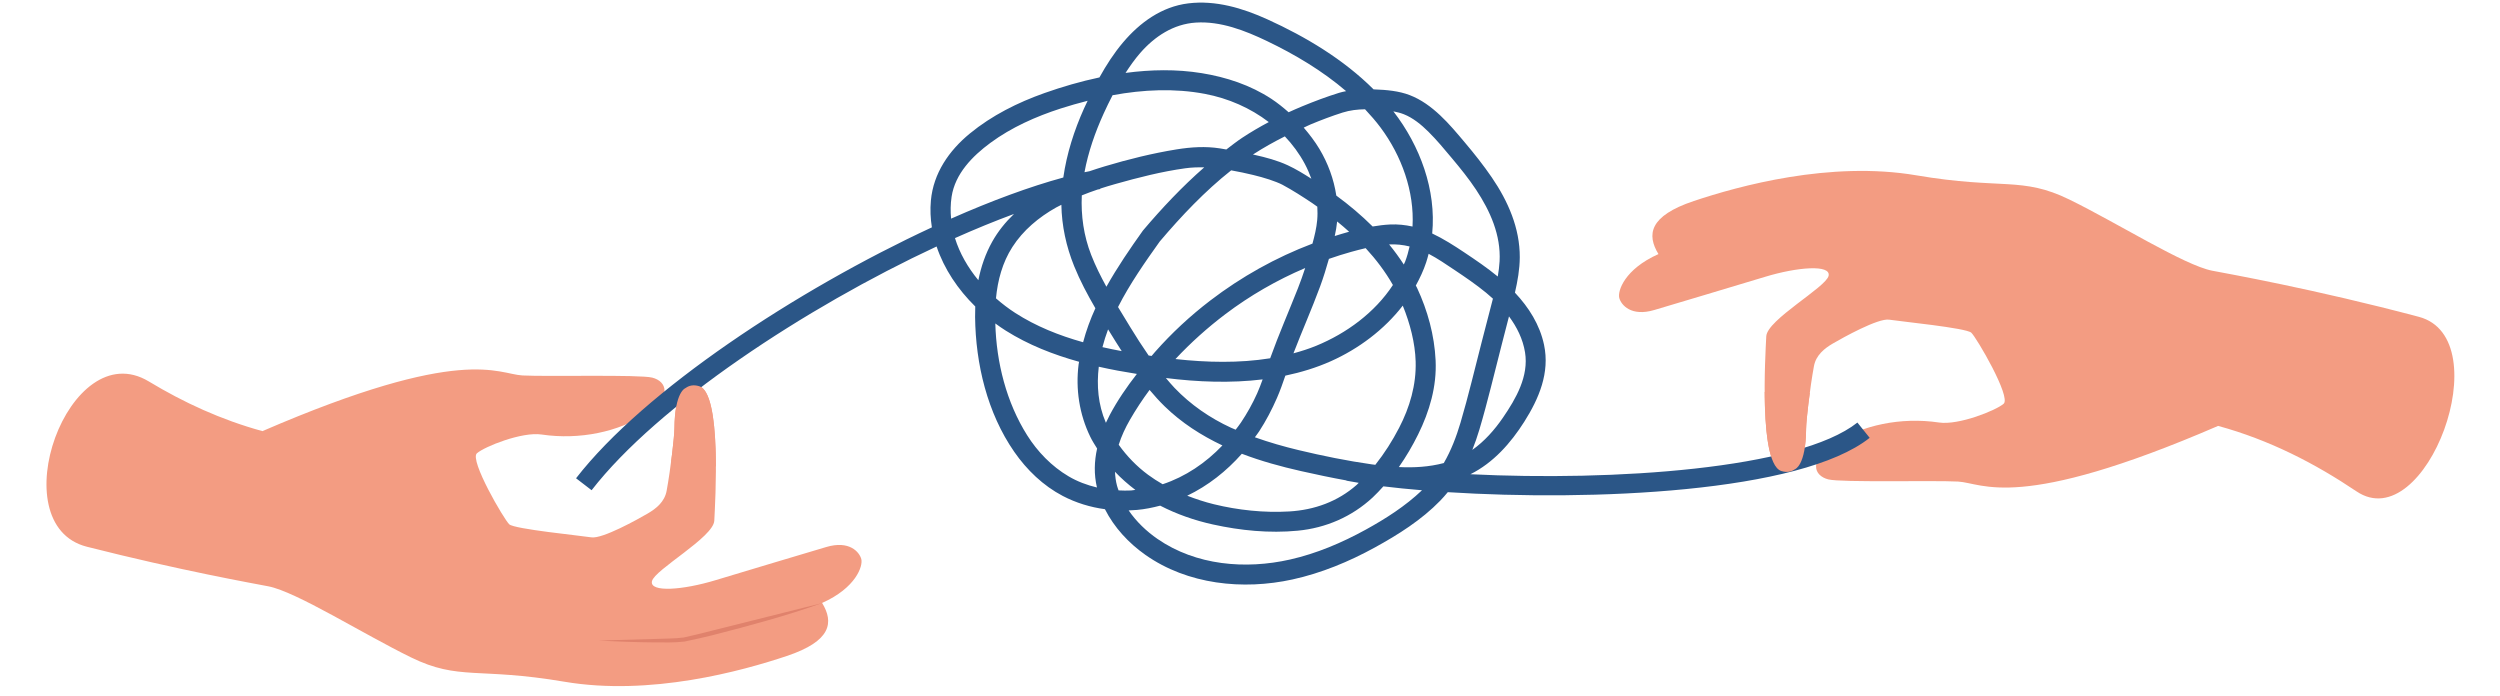
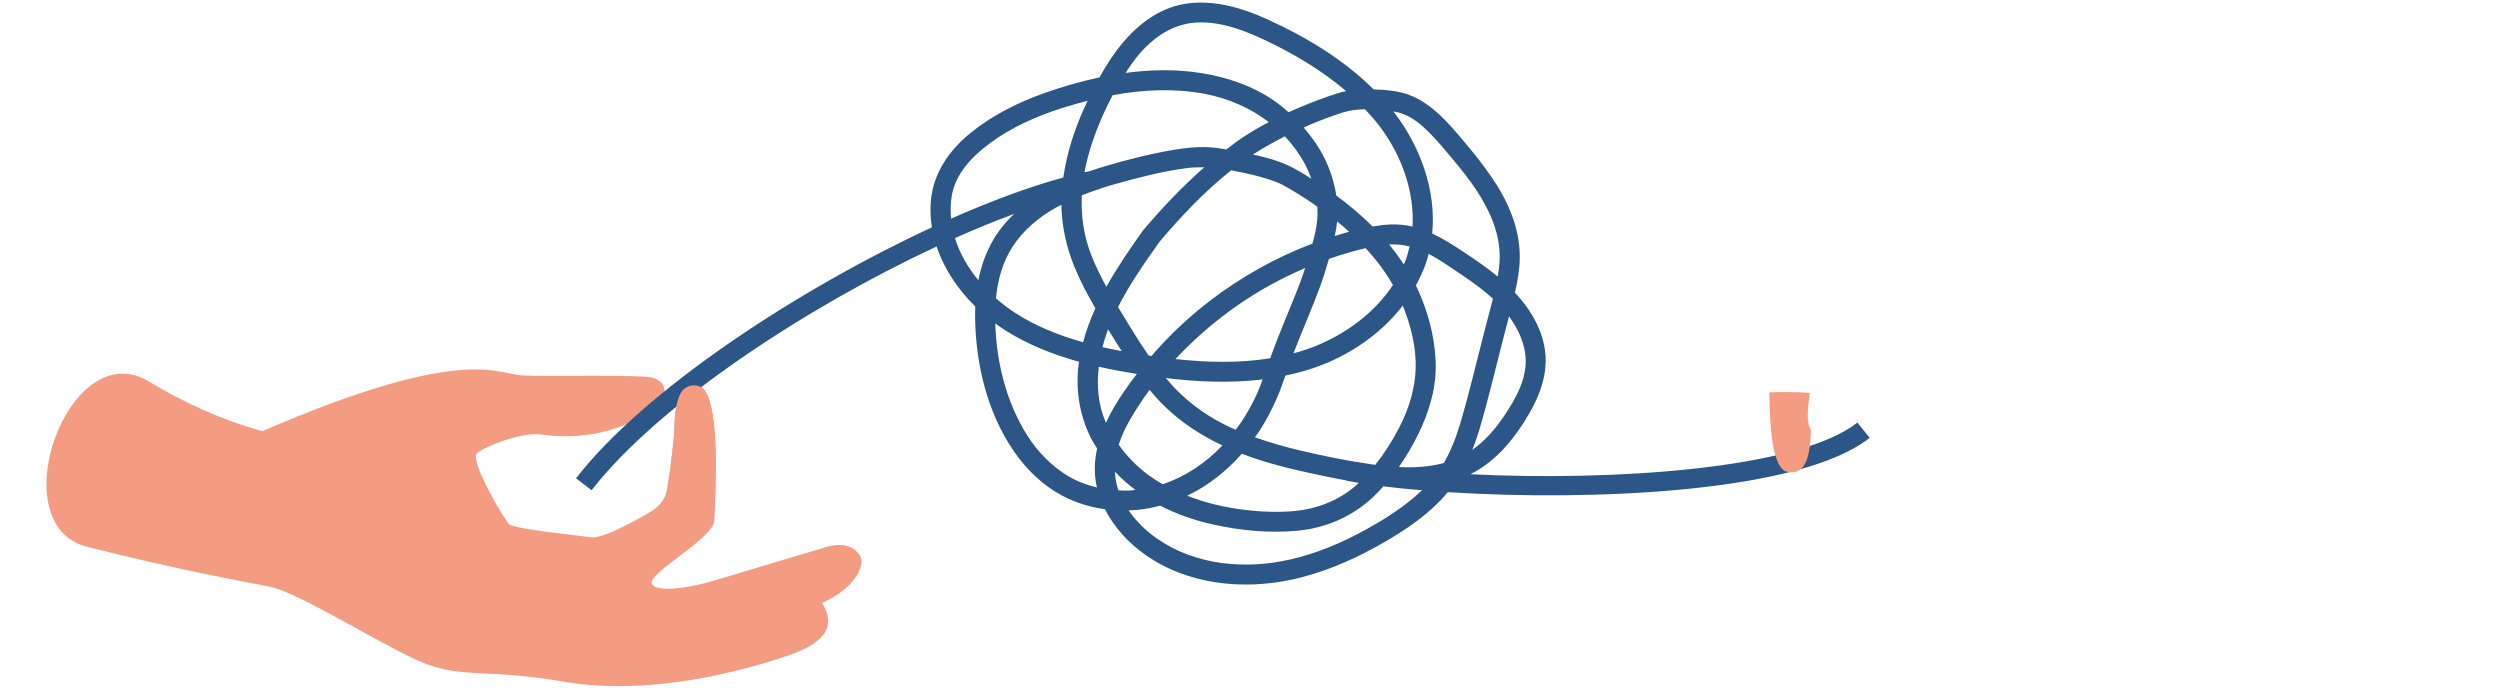
<svg xmlns="http://www.w3.org/2000/svg" height="509.4" preserveAspectRatio="xMidYMid meet" version="1.0" viewBox="-34.0 -1.9 1828.8 509.4" width="1828.8" zoomAndPan="magnify">
  <g>
    <g id="change1_1">
-       <path d="M1735.46,229.87c-76.7-20.36-139.68-31.52-151.21-33.75c-20.45-3.97-69.32-34.87-104.38-52.01 c-35.07-17.15-49.05-7.04-112.06-17.76c-63-10.71-129.98,7.84-162.76,18.8c-32.79,10.96-34.5,24.67-25.86,38.82 c-24.79,11.02-30.03,27.07-28.66,32.11c1.37,5.04,8.63,13.89,25.71,8.77c16.41-4.92,56.8-16.9,80.75-24.19 c23.95-7.3,48.5-9.19,46.67-0.8c-1.83,8.39-45.02,32.13-45.6,44.28c-0.68,14.18-5.55,93.43,11.1,98.48 c4.08,1.24,7.31,0.51,9.88-1.37c0,0,7.98-2.4,8.16-29.53c0.04-5.84,2.73-29.37,5.72-45.73c1.49-8.16,7.81-13.09,13.85-16.61 c7.24-4.22,33.17-18.7,41.21-17.43c8.04,1.27,56.24,6.02,60.05,9.52c3.8,3.5,29.3,47.09,23.67,51.98 c-5.63,4.89-32.89,15.86-47.29,13.72c-28.1-4.17-56.36,2.12-76.07,14.91c-19.94,12.95-15.39,24.03-4.92,26.7 c9.39,2.39,76.64,0.63,94.91,1.59c18.27,0.97,43.37,22.79,190.27-40.72c37.62,10.3,70.79,27.42,101.23,47.9 C1740.57,391.69,1794.86,245.64,1735.46,229.87z" fill="#F39C82" />
-     </g>
+       </g>
    <g id="change1_2">
      <path d="M29.54,398.04c68.18,17.33,122.2,26.92,132.79,28.97c20.45,3.97,69.32,34.87,104.38,52.01 c35.07,17.15,49.05,7.04,112.06,17.76c63,10.71,129.98-7.84,162.76-18.8c32.79-10.96,34.5-24.67,25.86-38.82 c24.79-11.02,30.03-27.07,28.66-32.11c-1.37-5.04-8.63-13.89-25.71-8.77c-16.41,4.92-56.8,16.9-80.75,24.19 c-23.95,7.3-48.5,9.19-46.67,0.8c1.83-8.39,45.02-32.13,45.6-44.28c0.68-14.18,5.55-93.43-11.1-98.48 c-4.08-1.24-7.31-0.51-9.88,1.37c0,0-7.98,2.4-8.16,29.53c-0.04,5.84-2.73,29.37-5.72,45.73c-1.49,8.16-7.81,13.09-13.85,16.61 c-7.24,4.22-33.17,18.7-41.21,17.43c-8.04-1.27-56.24-6.02-60.05-9.52c-3.8-3.5-29.3-47.09-23.67-51.98 c5.63-4.89,32.89-15.86,47.29-13.72c28.1,4.17,56.36-2.12,76.07-14.91c19.94-12.95,15.39-24.03,4.92-26.7 c-9.39-2.39-76.64-0.63-94.91-1.59c-18.27-0.97-43.37-22.79-190.27,40.72c-30.28-8.29-57.67-21-83.08-36.32 C16.11,241.71-33.98,381.9,29.54,398.04z" fill="#F39C82" />
    </g>
    <g id="change2_1">
      <path d="M387.39,347.96l11.38,8.74c48.44-62.43,156.25-133.49,252.37-178.3c5.5,16.47,15.67,31.51,28.28,43.89 c-0.11,2.57-0.15,5.14-0.12,7.71c0.4,34.34,8.88,70.14,28.68,98.67c9.15,13.18,21.1,24.71,35.42,32.2 c9.79,5.12,20.19,8.26,30.88,9.71c6.78,13.37,17.25,24.71,29.6,33.41c30.91,21.76,71.37,25.94,107.65,17.98 c21.08-4.63,41.29-13.01,60.15-23.36c17.12-9.4,34.23-20.18,47.87-34.25c1.95-2.02,3.78-4.1,5.53-6.23 c104.39,6.67,257.89,0.51,308.62-39.75l-8.97-11.18c-43.19,34.27-179.59,42.95-283.08,37.81c16.77-8.38,29.51-22.8,39.4-38.42 c10.75-16.99,18.77-35.85,14.45-56.25c-3.12-14.75-11.15-27.36-21.29-38.16c1.95-8.49,3.49-17.11,3.54-25.82 c0.11-21.32-8.57-41.07-20.44-58.44c-6.06-8.87-12.73-17.27-19.66-25.48c-5.8-6.88-11.59-13.86-18.18-20.02 c-6.56-6.14-13.79-11.5-22.25-14.75c-7.96-3.06-17.04-3.86-25.52-4.16c-0.28-0.01-0.57,0-0.86-0.01 c-22-21.94-49.64-38.51-77.69-51.24c-18.06-8.2-37.85-14.16-57.89-11.7c-19.49,2.39-35.44,14.04-47.78,28.63 c-6.61,7.82-12.2,16.51-17.21,25.54c-13.69,2.91-27.16,6.81-40.09,11.39c-19.63,6.95-38.59,16.4-54.72,29.65 c-15.26,12.53-26.66,29.03-28.49,49.02c-0.61,6.65-0.29,13.21,0.72,19.62C548.85,210.24,437.34,283.58,387.39,347.96z M664.58,172.27c14.86-6.62,29.33-12.54,43.18-17.66c-6.22,5.97-11.68,12.69-15.93,20.29c-4.95,8.84-8.19,18.37-10.14,28.18 C674.07,193.85,668.02,183.43,664.58,172.27z M779.87,67.75c22.37-4.11,45.29-5.2,67.58-0.97c17.18,3.26,33.22,10.33,46.69,20.62 c-6.68,3.56-13.21,7.37-19.52,11.54c-4.01,2.65-7.72,5.64-11.54,8.51c-1.57-0.26-3.13-0.55-4.7-0.8 c-10.49-1.66-21.16-0.96-31.61,0.72c-17.7,2.86-35.47,7.27-52.63,12.41c-3.72,1.12-7.44,2.31-11.13,3.57 c-1.23,0.25-2.43,0.48-3.69,0.75c2.75-14.83,7.8-29.24,14.03-42.94C775.38,76.68,777.57,72.2,779.87,67.75z M975.95,91.45 c15.36,20.63,24.79,46.73,23.34,72.37c-5.37-1.19-10.87-1.76-16.41-1.5c-4.3,0.2-8.54,0.76-12.76,1.47 c-8.27-8.22-17.23-15.78-26.59-22.62c-1.8-12.01-6.09-23.65-12.34-34.09c-3.33-5.55-7.27-10.71-11.5-15.62 c1.73-0.76,3.39-1.66,5.13-2.38c7.64-3.17,15.41-6.13,23.3-8.63c5.43-1.72,10.89-2.32,16.43-2.41 C968.56,82.32,972.43,86.73,975.95,91.45z M774.83,307c-5.51-12.92-6.69-26.82-5.05-40.63c9.24,2.09,18.56,3.8,27.87,5.26 c-7.38,9.49-14.23,19.43-19.82,29.99c-1,1.89-1.92,3.81-2.82,5.74C774.96,307.23,774.88,307.12,774.83,307z M694.57,216.34 c1.26-13.23,4.72-26.19,12-37.53c7.87-12.27,19.36-21.81,31.98-28.91c1.27-0.72,2.58-1.3,3.86-1.98 c0.28,15.37,3.52,30.43,9.36,44.89c4.3,10.64,9.72,20.81,15.52,30.78c-3.68,8.05-6.72,16.34-8.98,24.87 c-17.55-4.93-34.49-11.66-49.71-21.48C703.75,223.85,699.04,220.26,694.57,216.34z M770.81,136.07c3.67-1.2,7.38-2.31,11.12-3.37 c16.69-4.72,33.93-9.12,51.13-11.5c4.61-0.64,9.23-0.78,13.84-0.67c-16.14,14.13-30.89,29.78-44.82,46.22 c-9.34,13.1-18.71,26.78-26.73,41.11c-4.13-7.56-8-15.26-11.12-23.27c-5.47-14.02-7.54-28.72-6.87-43.57 c3.79-1.53,7.62-2.95,11.5-4.25c0.66-0.13,1.36-0.29,2.01-0.41L770.81,136.07z M929.64,149.29c0.19,3.24,0.22,6.5-0.08,9.8 c-0.52,5.81-1.9,11.48-3.47,17.22c-26.79,10.15-51.99,24.23-74.76,41.64c-14.64,11.19-28.2,23.78-40.39,37.58 c-0.85,0.96-1.66,1.98-2.51,2.95c-0.73-0.1-1.46-0.21-2.19-0.32c-4.71-6.79-9.17-13.77-13.48-20.82c-2.97-4.86-5.95-9.74-8.9-14.64 c8.61-16.93,19.76-32.86,30.5-47.92c15.77-18.61,33.13-36.94,52.27-52.07c5.44,0.98,10.85,2.11,16.16,3.4 c3.95,0.96,7.87,2.04,11.73,3.31c3.26,1.08,7.34,2.62,9.61,3.84c7.49,4.02,14.72,8.69,21.78,13.4 C927.16,147.52,928.39,148.43,929.64,149.29z M992.91,191.6c-3.31-5.07-6.86-10-10.74-14.69c5.16-0.26,10.13,0.29,14.98,1.48 c-0.86,3.74-1.87,7.46-3.27,11.11C993.6,190.23,993.21,190.89,992.91,191.6z M972.07,338.12c-0.9-0.12-1.81-0.22-2.71-0.35 c-17.87-2.55-35.71-6.17-53.26-10.37c-10.85-2.6-21.61-5.68-32.13-9.42c1.03-1.46,2.16-2.85,3.14-4.35 c5.04-7.75,9.34-15.98,13.03-24.44c2.33-5.33,4.24-10.81,6.12-16.3c11.4-2.4,22.59-5.77,33.35-10.58 c20.23-9.05,38.91-23,52.54-40.63c5.33,13.03,9.03,27.29,9.43,40.88c0.5,17.02-4.3,33.49-12.12,48.54 C984.57,320.55,978.76,329.71,972.07,338.12z M866.54,311.01c-15.44-7.12-29.6-16.87-41.33-29.15c-2.22-2.32-4.27-4.79-6.34-7.23 c23.29,2.91,47.34,3.87,70.78,1.01c-1.25,3.43-2.51,6.85-4.01,10.19c-3.32,7.44-7.32,14.58-11.85,21.36 c-1.21,1.81-2.58,3.49-3.88,5.24C868.79,311.93,867.65,311.52,866.54,311.01z M895.16,260.19c-22.7,3.65-46.4,3.09-69.29,0.56 c11.21-11.98,23.49-22.99,36.47-32.81c17.93-13.56,37.66-24.94,58.43-33.78c-1.64,4.98-3.37,9.93-5.3,14.82 C908.74,226.06,901.36,242.89,895.16,260.19z M984.94,206.59c-13.18,20.11-33.86,35.33-56.18,44.49 c-5.39,2.21-10.95,3.96-16.57,5.49c6.29-16.4,13.44-32.45,19.51-48.93c2.44-6.63,4.5-13.37,6.42-20.16 c5.38-1.86,10.79-3.62,16.27-5.13c3.49-0.96,7.04-1.89,10.61-2.73C972.61,187.89,979.41,196.85,984.94,206.59z M952.37,167.77 c-3.35,0.91-6.66,1.95-9.97,2.98c0.76-3.52,1.39-7.06,1.75-10.64c2.99,2.42,5.91,4.93,8.77,7.52 C952.74,167.68,952.56,167.72,952.37,167.77z M776.58,239.03c1.86,3.01,3.73,6.03,5.59,9.03c1.43,2.31,2.92,4.59,4.39,6.89 c-4.71-0.87-9.41-1.84-14.09-2.9C773.62,247.65,774.97,243.31,776.58,239.03z M783.12,353.43c-0.92-3.43-1.33-6.84-1.49-10.23 c4.58,4.85,9.59,9.26,14.91,13.27c-1.07,0.11-2.11,0.35-3.19,0.42c-3.02,0.19-6.06,0.07-9.09-0.06 C783.86,355.71,783.43,354.59,783.12,353.43z M805.8,345.38c-8.27-6.11-15.47-13.58-21.44-21.93c1.98-6.3,4.84-12.41,8.2-18.24 c4.35-7.55,9.17-14.85,14.37-21.88c3.5,4.18,7.14,8.23,11.05,12.03c12.34,12.01,26.73,21.26,42.24,28.59 c-12.2,12.79-27.04,22.86-43.71,28.38C812.82,350.22,809.24,347.92,805.8,345.38z M874.43,330.04 c14.05,5.36,28.61,9.36,43.27,12.67c11,2.48,22.11,4.83,33.27,6.85l-0.03,0.17c2.81,0.54,5.84,1.07,9,1.58 c-0.51,0.47-0.95,1.01-1.47,1.47c-13.89,12.24-30.89,18.36-49.33,19.46c-18.32,1.09-37.43-0.93-55.23-5.29 c-6.63-1.62-13.1-3.77-19.44-6.22C849.67,353.43,863.17,342.79,874.43,330.04z M1034.41,307.23c-3.08,10.4-6.92,20.42-12.25,29.61 c-10.72,2.83-21.81,3.48-32.87,2.93c5.32-7.59,10.02-15.62,14.07-23.82c8.36-16.9,13.73-35.24,12.82-54.21 c-0.87-18.39-5.81-36.38-13.58-53.06c-0.27-0.58-0.62-1.12-0.9-1.7c2.97-5.43,5.63-11.03,7.58-16.97c0.68-2.07,1.25-4.16,1.79-6.25 c6.62,3.46,12.85,7.76,19.03,11.89c7.86,5.26,15.69,10.59,23.01,16.59c1.69,1.39,3.36,2.83,4.99,4.33 c-0.06,0.23-0.11,0.45-0.17,0.68c-2.64,10.29-5.32,20.57-7.99,30.85C1044.84,267.8,1040.19,287.7,1034.41,307.23z M920.44,117.87 c1.91,3.58,3.49,7.26,4.86,10.99c-5.59-3.58-11.27-7.07-17.25-9.85c-7.7-3.57-16.03-5.77-24.29-7.62 c-0.39-0.09-0.79-0.15-1.19-0.24c0.17-0.11,0.34-0.24,0.51-0.35c7.34-4.76,15-9,22.81-12.94 C911.52,103.81,916.47,110.45,920.44,117.87z M717.38,316.49c-15.15-24.05-22.51-53.15-23.29-81.78c2.52,1.85,5.07,3.63,7.68,5.27 c16.49,10.38,34.72,17.53,53.6,22.77c-0.09,0.62-0.26,1.23-0.34,1.85c-2.3,18.06,0.52,36.59,8.52,53c1.45,2.98,3.24,5.78,5,8.6 c-2.08,9.33-2.37,18.92-0.11,28.51c-7.32-1.74-14.37-4.4-20.71-8.14C735.23,339.21,724.91,328.45,717.38,316.49z M965,385.59 c-17.43,9.57-35.86,17.42-55.32,21.82c-32.6,7.37-68.75,4.37-96.95-15.08c-8.06-5.56-15.48-12.65-21.1-20.86 c2.03-0.07,4.06-0.17,6.1-0.35c5.81-0.52,11.44-1.68,16.96-3.13c12.14,6.27,25.23,10.82,38.53,13.75 c20.24,4.47,41.39,6.56,62.07,4.57c20.67-1.99,39.61-10.21,54.83-24.3c2.76-2.56,5.32-5.34,7.85-8.14 c8.66,1.07,18.18,2.02,28.26,2.86C994.06,368.32,979.69,377.52,965,385.59z M1081.59,255.82c2.85,17.47-6.6,33.86-16.13,47.77 c-6.19,9.03-13.57,17.35-22.43,23.62c1.94-4.81,3.64-9.75,5.15-14.8c6.15-20.65,11.05-41.73,16.45-62.59 c1.75-6.75,3.48-13.51,5.23-20.27C1075.66,237.36,1080.01,246.11,1081.59,255.82z M992.95,81.68c6.68,2.64,12.77,7.63,17.94,12.76 c6.16,6.12,11.72,12.83,17.28,19.48c6.19,7.39,12.29,14.92,17.62,22.96c10.37,15.67,18.2,33.24,17.19,52.36 c-0.2,3.76-0.71,7.46-1.34,11.15c-0.01-0.01-0.02-0.02-0.03-0.03c-7.71-6.36-16.01-11.97-24.31-17.52 c-7.62-5.1-15.33-10.02-23.62-13.95c3.08-31.73-8.86-64.08-28.36-89.27c-0.02-0.02-0.03-0.04-0.05-0.06 C987.9,80.07,990.49,80.71,992.95,81.68z M800.09,36.86c10.58-12.14,24.33-21.2,40.73-22.24c18.08-1.15,35.92,5.82,51.92,13.48 c20.5,9.82,40.6,21.78,57.97,36.68c-1.75,0.35-3.5,0.71-5.19,1.24c-9.12,2.83-18.12,6.22-26.94,9.86 c-3.34,1.38-6.64,2.84-9.93,4.34c-4-3.53-8.15-6.87-12.61-9.81C880.73,60.35,863.02,54.51,845,51.6 c-18.34-2.97-37.1-2.64-55.65-0.16C792.66,46.34,796.15,41.39,800.09,36.86z M662.12,141.98c2.57-16.81,15.22-29.67,28.39-39.38 c15.36-11.32,33.31-19.29,51.42-25.14c6.46-2.08,13.05-3.94,19.7-5.64c-0.87,1.87-1.8,3.73-2.64,5.6 c-7.23,16.07-12.66,33.06-15.16,50.53c-24.51,6.68-52.53,17.01-82.09,30.09C661.25,152.78,661.29,147.42,662.12,141.98z" fill="#2B5687" />
    </g>
    <g id="change1_3">
      <path d="M456.92,335.84c1.43-10.9,2.42-20.84,2.44-24.35c0.18-27.13,8.16-29.53,8.16-29.53 c2.56-1.88,5.8-2.6,9.88-1.37c9.94,3.02,12.19,32.46,12.26,58.73C478.77,337.96,467.85,336.83,456.92,335.84z" fill="#F39C82" />
    </g>
    <g id="change3_1">
-       <path d="M567.2,439.31l-80.91,20.26c-6.71,1.69-13.5,3.47-20.17,4.88c-6.53,0.89-13.7,0.7-20.58,1.05l-41.72,1.17 c13.9,0.75,27.82,1.28,41.74,1.38c7.02,0.03,13.81,0.21,21.09-0.62c6.96-1.37,13.65-3.03,20.44-4.63 C514.05,455.85,540.97,448.67,567.2,439.31z" fill="#E0826C" />
-     </g>
+       </g>
    <g id="change1_4">
-       <path d="M1289.9,285.53c-1.16-0.11-2.31-0.23-3.47-0.32c-9.8-0.8-19.67-0.72-29.52-0.42 c0.12,26.06,2.43,54.92,12.26,57.9c4.08,1.24,7.31,0.51,9.88-1.37c0,0,7.98-2.4,8.16-29.53 C1287.23,308.07,1288.33,297.18,1289.9,285.53z" fill="#F39C82" />
+       <path d="M1289.9,285.53c-9.8-0.8-19.67-0.72-29.52-0.42 c0.12,26.06,2.43,54.92,12.26,57.9c4.08,1.24,7.31,0.51,9.88-1.37c0,0,7.98-2.4,8.16-29.53 C1287.23,308.07,1288.33,297.18,1289.9,285.53z" fill="#F39C82" />
    </g>
  </g>
</svg>